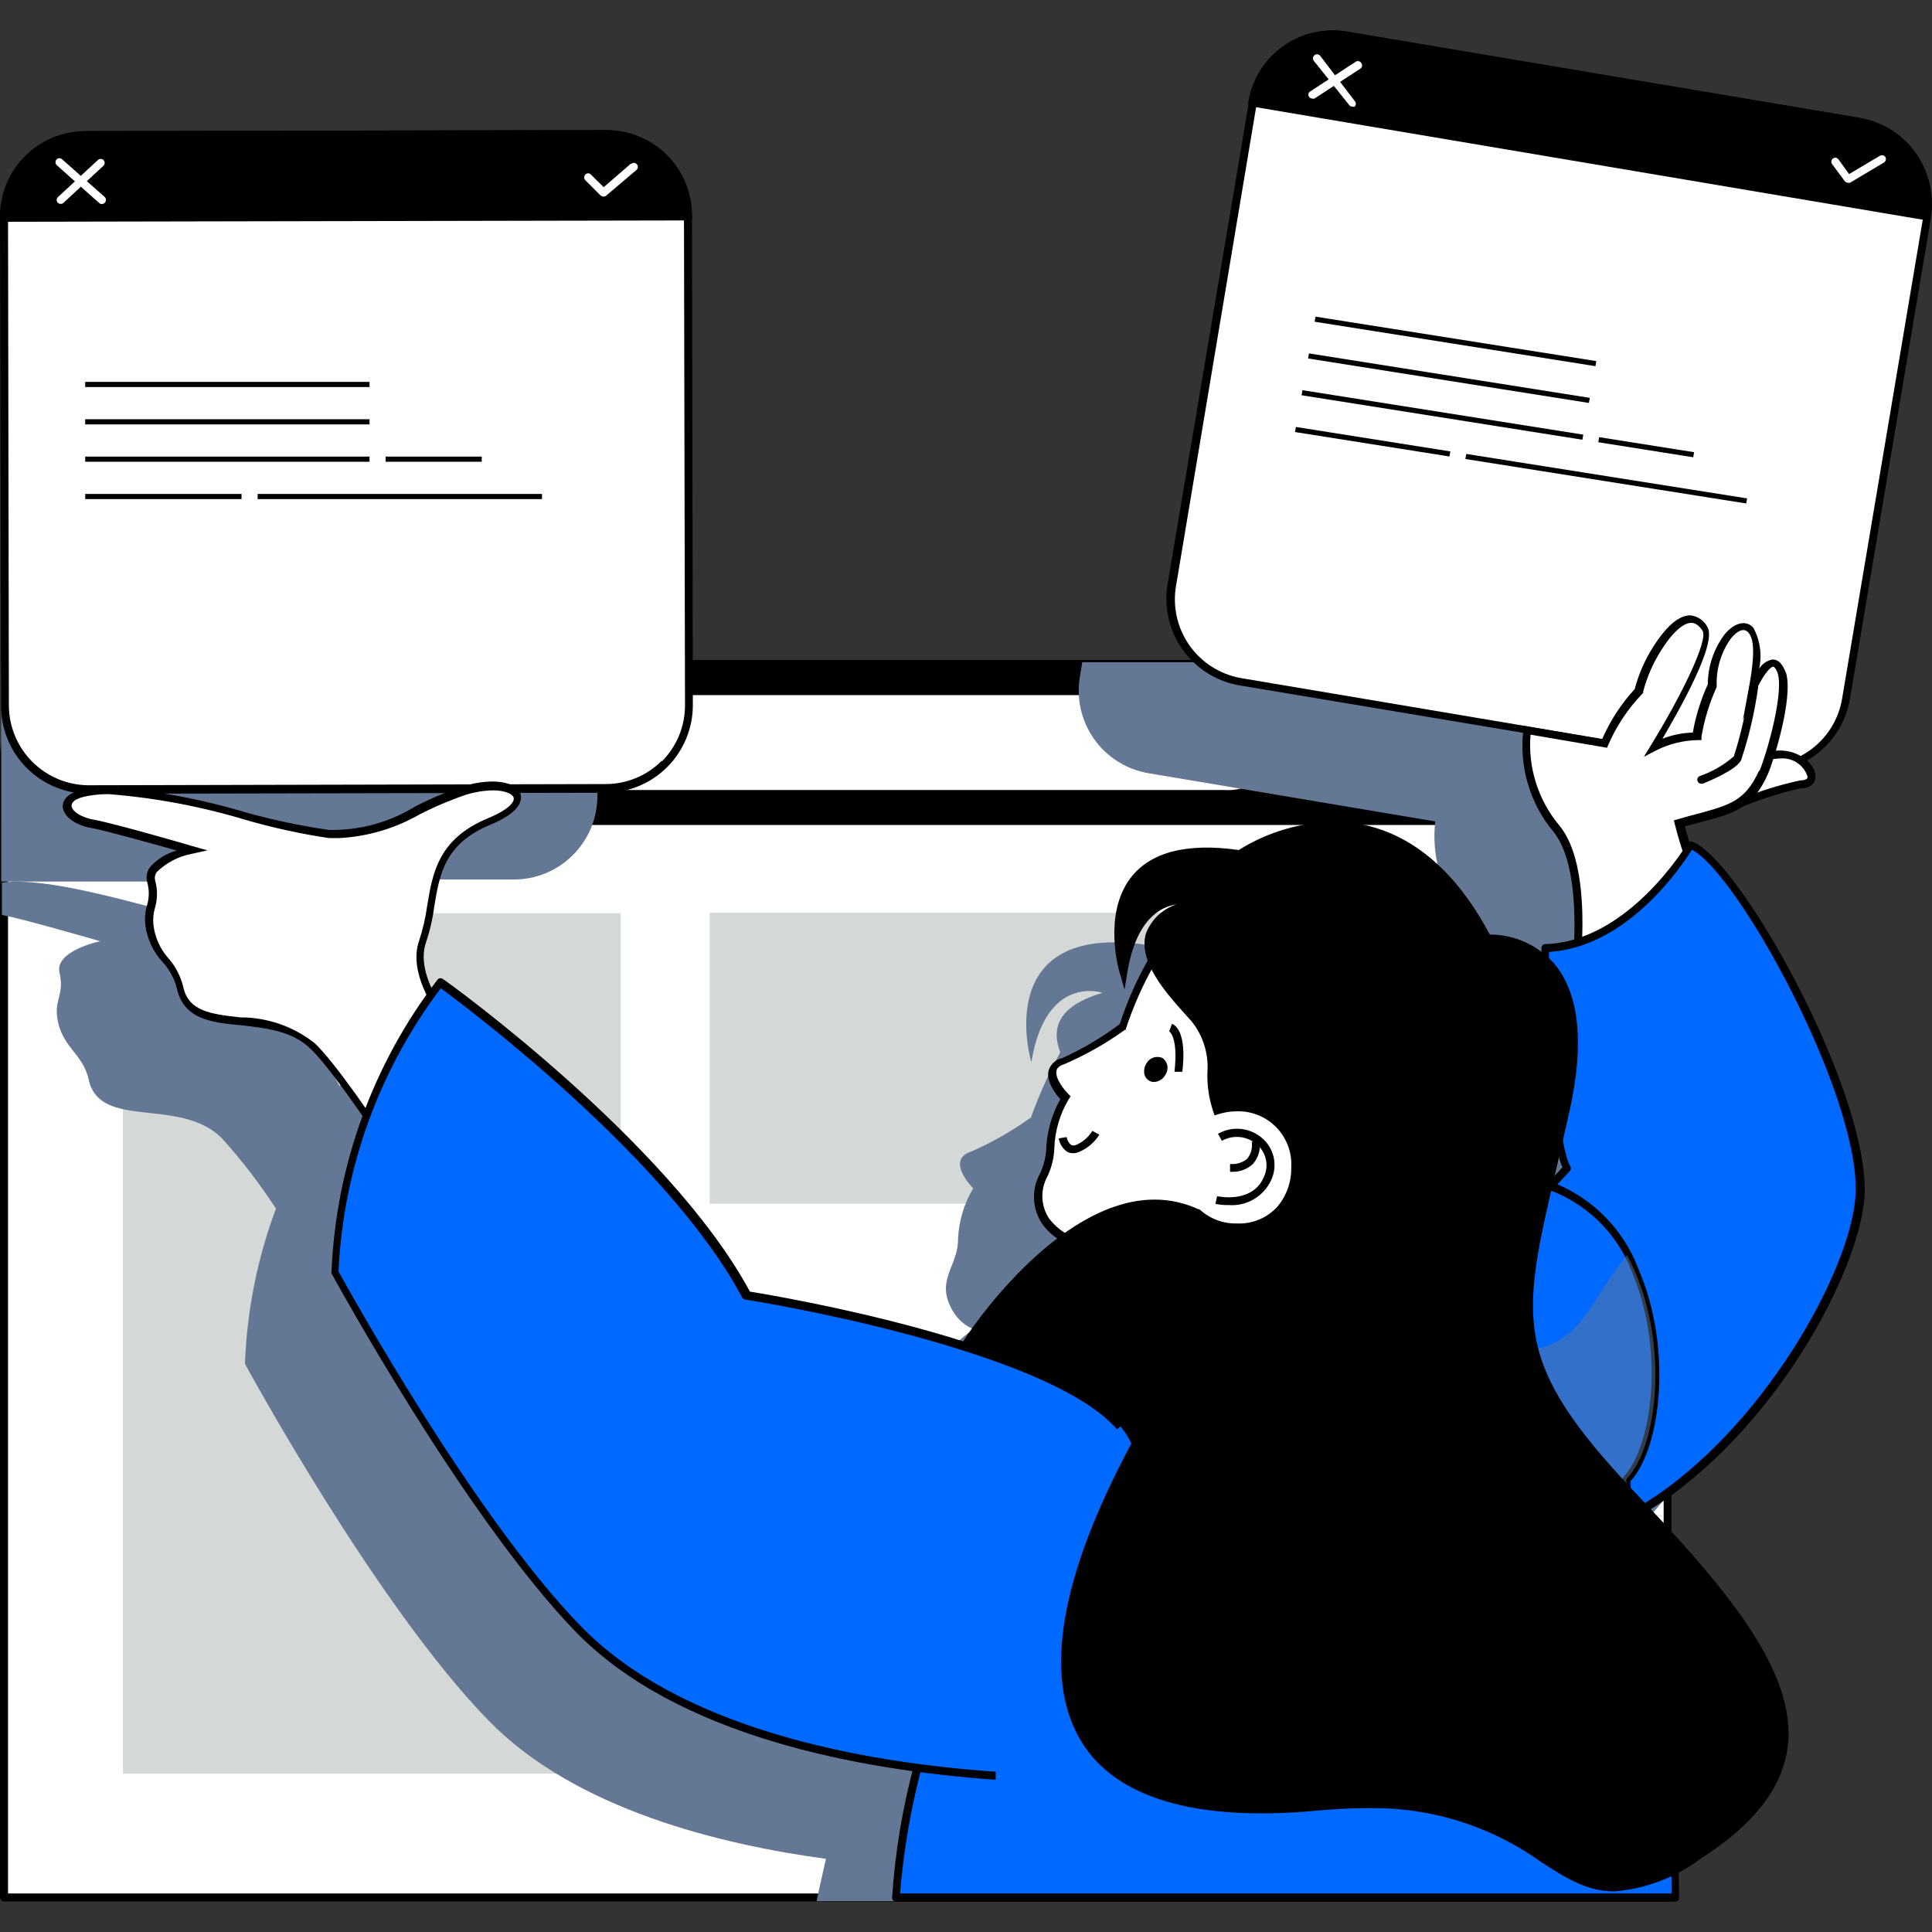
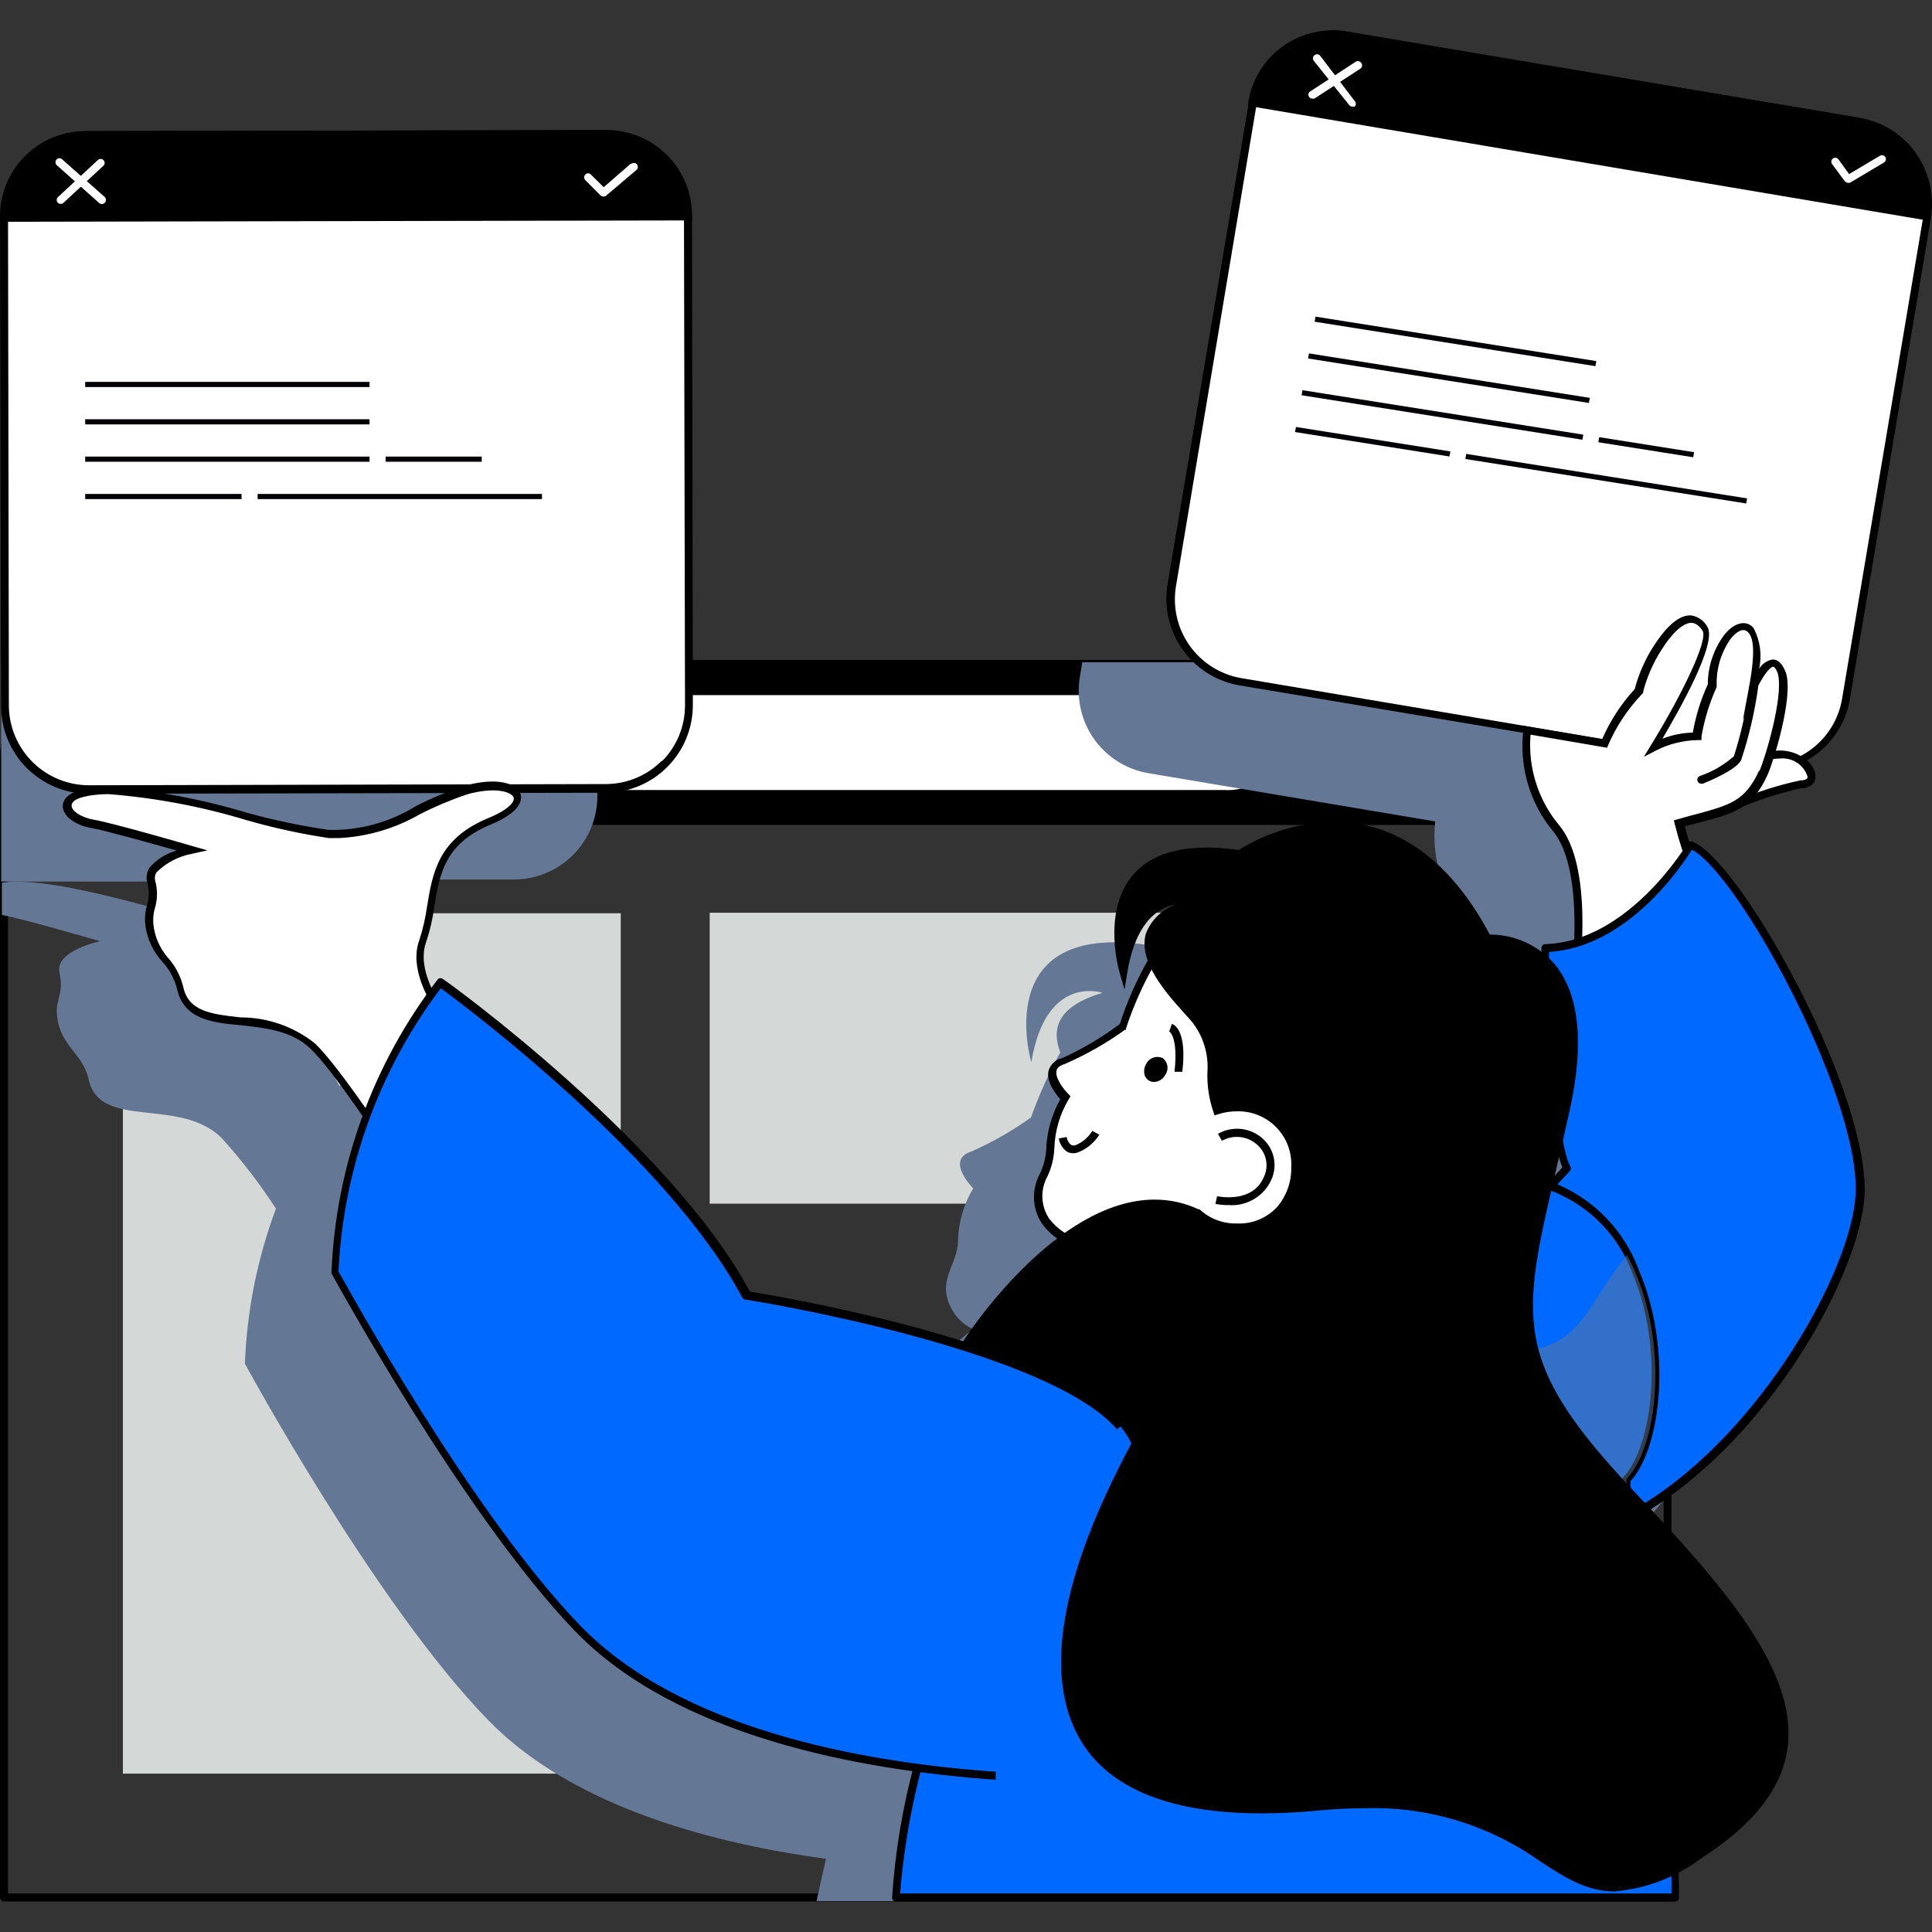
<svg xmlns="http://www.w3.org/2000/svg" width="120" height="120" viewBox="0 0 120 120" fill="none">
  <rect x="0" y="0" width="120" height="120" fill="#333333" stroke="none" />
-   <path d="M97.669 41.247H6.162C5.386 41.245 4.616 41.397 3.898 41.693C3.181 41.989 2.528 42.424 1.979 42.973C1.429 43.522 0.993 44.173 0.695 44.891C0.398 45.608 0.245 46.377 0.245 47.154V117.848H103.576V47.154C103.576 45.587 102.954 44.084 101.846 42.977C100.738 41.869 99.236 41.247 97.669 41.247Z" fill="white" />
  <path d="M97.669 40.993H6.162C4.529 40.996 2.963 41.646 1.809 42.801C0.654 43.956 0.004 45.521 0.001 47.154V117.849C0.001 117.914 0.026 117.977 0.072 118.025C0.117 118.072 0.179 118.1 0.244 118.103H103.576C103.609 118.103 103.641 118.096 103.672 118.083C103.702 118.07 103.729 118.051 103.752 118.028C103.775 118.004 103.792 117.976 103.804 117.945C103.816 117.914 103.821 117.882 103.819 117.849V47.154C103.819 45.522 103.172 43.957 102.019 42.801C100.865 41.646 99.301 40.996 97.669 40.993ZM103.332 117.605H0.499V47.154C0.501 45.653 1.099 44.214 2.16 43.153C3.222 42.091 4.661 41.493 6.162 41.491H97.669C99.17 41.493 100.609 42.091 101.671 43.153C102.732 44.214 103.33 45.653 103.332 47.154V117.605Z" fill="black" />
  <path d="M97.669 41.247H6.162C5.386 41.245 4.616 41.397 3.898 41.693C3.181 41.989 2.528 42.424 1.979 42.973C1.429 43.522 0.993 44.173 0.695 44.891C0.398 45.608 0.245 46.377 0.245 47.154V50.996H103.576V47.154C103.576 45.587 102.954 44.084 101.846 42.977C100.738 41.869 99.236 41.247 97.669 41.247Z" fill="black" />
  <path d="M97.669 40.993H6.162C4.529 40.996 2.963 41.646 1.809 42.801C0.654 43.956 0.004 45.521 0.001 47.154L0.001 50.997C0.001 51.062 0.027 51.124 0.072 51.169C0.118 51.215 0.18 51.241 0.244 51.241H103.576C103.608 51.241 103.64 51.234 103.669 51.222C103.699 51.21 103.725 51.192 103.748 51.169C103.771 51.147 103.789 51.12 103.801 51.09C103.813 51.061 103.819 51.029 103.819 50.997V47.154C103.819 45.522 103.172 43.957 102.019 42.801C100.865 41.646 99.301 40.996 97.669 40.993ZM103.332 50.754H0.499V47.154C0.501 45.653 1.099 44.214 2.16 43.153C3.222 42.091 4.661 41.493 6.162 41.491H97.669C99.17 41.493 100.609 42.091 101.671 43.153C102.732 44.214 103.33 45.653 103.332 47.154V50.754Z" fill="black" />
  <path d="M94.133 48.827L94.482 49.176L97.108 46.561L96.748 46.212L94.133 48.827Z" fill="white" />
  <path d="M94.133 46.561L96.748 49.176L97.108 48.827L94.482 46.212L94.133 46.561Z" fill="white" />
  <path d="M90.375 45.958C90.028 45.954 89.689 46.053 89.399 46.242C89.109 46.431 88.882 46.703 88.746 47.022C88.611 47.34 88.573 47.692 88.638 48.032C88.703 48.373 88.868 48.686 89.111 48.932C89.354 49.179 89.666 49.347 90.005 49.416C90.344 49.485 90.697 49.452 91.017 49.321C91.338 49.189 91.612 48.965 91.805 48.677C91.997 48.39 92.1 48.051 92.1 47.705C92.1 47.245 91.919 46.804 91.596 46.477C91.273 46.15 90.834 45.964 90.375 45.958ZM90.375 48.954C90.128 48.954 89.886 48.881 89.681 48.743C89.475 48.606 89.315 48.411 89.221 48.183C89.126 47.955 89.102 47.703 89.15 47.461C89.198 47.219 89.317 46.996 89.492 46.822C89.666 46.647 89.889 46.528 90.131 46.48C90.373 46.431 90.625 46.456 90.853 46.551C91.081 46.645 91.276 46.805 91.413 47.011C91.551 47.216 91.624 47.458 91.624 47.705C91.624 48.036 91.492 48.354 91.258 48.588C91.024 48.822 90.706 48.954 90.375 48.954Z" fill="white" />
  <path d="M87.495 48.954H84.838V49.451H87.495V48.954Z" fill="white" />
  <path d="M76.126 42.962H10.746C9.903 42.962 9.096 43.297 8.5 43.892C7.904 44.488 7.57 45.295 7.57 46.138C7.57 46.98 7.904 47.788 8.5 48.383C9.096 48.979 9.903 49.314 10.746 49.314H76.126C76.968 49.314 77.776 48.979 78.371 48.383C78.967 47.788 79.302 46.98 79.302 46.138C79.302 45.295 78.967 44.488 78.371 43.892C77.776 43.297 76.968 42.962 76.126 42.962Z" fill="white" />
  <path d="M76.126 42.719H10.746C10.278 42.693 9.809 42.763 9.368 42.924C8.927 43.085 8.524 43.335 8.183 43.657C7.842 43.98 7.571 44.369 7.385 44.8C7.2 45.231 7.104 45.695 7.104 46.164C7.104 46.634 7.2 47.098 7.385 47.529C7.571 47.96 7.842 48.349 8.183 48.671C8.524 48.994 8.927 49.243 9.368 49.405C9.809 49.566 10.278 49.636 10.746 49.61H76.126C76.595 49.636 77.064 49.566 77.504 49.405C77.945 49.243 78.348 48.994 78.689 48.671C79.03 48.349 79.302 47.96 79.487 47.529C79.673 47.098 79.768 46.634 79.768 46.164C79.768 45.695 79.673 45.231 79.487 44.8C79.302 44.369 79.03 43.98 78.689 43.657C78.348 43.335 77.945 43.085 77.504 42.924C77.064 42.763 76.595 42.693 76.126 42.719ZM76.126 49.07H10.746C10.344 49.094 9.941 49.036 9.563 48.899C9.184 48.762 8.838 48.548 8.544 48.272C8.251 47.996 8.018 47.663 7.858 47.293C7.698 46.923 7.616 46.525 7.616 46.122C7.616 45.719 7.698 45.321 7.858 44.951C8.018 44.581 8.251 44.248 8.544 43.972C8.838 43.696 9.184 43.483 9.563 43.345C9.941 43.208 10.344 43.15 10.746 43.174H76.126C76.528 43.15 76.931 43.208 77.31 43.345C77.688 43.483 78.035 43.696 78.328 43.972C78.621 44.248 78.855 44.581 79.014 44.951C79.174 45.321 79.257 45.719 79.257 46.122C79.257 46.525 79.174 46.923 79.014 47.293C78.855 47.663 78.621 47.996 78.328 48.272C78.035 48.548 77.688 48.762 77.31 48.899C76.931 49.036 76.528 49.094 76.126 49.07Z" fill="black" />
  <path d="M38.556 56.724H7.634V110.163H38.556V56.724Z" fill="#D4D9D7" />
  <path d="M75.004 56.692H44.081V74.763H75.004V56.692Z" fill="#D4D9D7" />
  <g style="mix-blend-mode:multiply">
    <path d="M67.075 42.03C66.844 43.386 67.16 44.778 67.954 45.901C68.748 47.024 69.954 47.786 71.309 48.022L93.974 51.833L89.147 51.007C89.021 52.091 89.118 53.188 89.431 54.233C89.744 55.278 90.267 56.248 90.967 57.084C92.269 58.672 92.418 61.826 92.312 64.176C91.657 64.386 90.977 64.504 90.29 64.526C90.29 64.78 90.29 65.034 90.29 65.288C89.305 64.384 88.006 63.898 86.669 63.933C80.561 52.288 71.277 58.693 71.277 58.693C61.443 57.232 64.057 65.976 64.057 65.976C64.968 60.45 68.482 61.667 68.482 61.667C65.624 62.504 65.307 63.944 65.857 65.362C65.144 66.66 64.536 68.012 64.036 69.406C62.878 70.239 61.636 70.948 60.331 71.523C58.68 72.052 60.448 73.81 60.448 73.81C59.87 74.772 59.546 75.865 59.505 76.986C59.505 78.701 58.023 79.537 59.22 81.495C59.512 81.964 59.941 82.334 60.448 82.554C58.084 84.382 56.032 86.581 54.371 89.064C55.774 89.393 57.15 89.825 58.489 90.356L58.15 90.631C50.994 87.688 40.736 86.069 40.736 86.069C35.739 76.679 21.745 66.632 21.745 66.632C21.745 66.632 21.501 66.929 21.099 67.469C20.781 66.964 20.57 66.398 20.481 65.808C20.392 65.218 20.425 64.615 20.58 64.039C21.512 61.487 20.644 58.301 24.688 56.629C26.614 55.834 26.805 55.009 26.021 54.628H31.907C33.27 54.631 34.58 54.097 35.552 53.142C36.525 52.187 37.083 50.888 37.105 49.525V41.173H0.075V54.755H23.438C23.359 54.77 23.281 54.791 23.206 54.818C20.241 55.708 17.912 57.835 14.736 57.539C11.561 57.242 3.833 54.331 0.117 54.818V56.83C1.292 57.031 6.225 58.46 6.225 58.46C6.225 58.46 3.388 59.053 3.695 60.408C4.002 61.763 3.409 62.017 3.547 63.15C3.79 65.044 5.145 65.404 5.505 67.045C6.194 70.221 11.105 68.104 13.752 70.666C14.996 72.041 16.129 73.514 17.14 75.07C15.986 78.157 15.336 81.409 15.213 84.703C15.213 84.703 23.29 99.608 30.309 106.828C35.718 112.407 44.78 114.567 51.301 115.456C51.1 116.345 50.899 117.224 50.719 118.081H103.321L103.671 117.637V108.416C101.617 105.133 99.195 102.097 96.451 99.365L97.192 98.878C99.646 97.171 101.83 95.105 103.671 92.749V63.287C101.988 60.567 100.347 58.555 99.331 58.185L99.098 58.545C98.899 57.972 98.733 57.389 98.6 56.798C99.764 56.543 100.905 56.189 102.009 55.739C102.189 55.665 102.887 55.39 103.671 55.104V41.13H67.223L67.075 42.03ZM90.629 79.357L90.481 79.304C90.682 78.415 90.915 77.462 91.147 76.435C91.228 77.059 91.395 77.668 91.645 78.245L90.629 79.357Z" fill="#647794" />
  </g>
  <path d="M115.39 7.562L83.737 2.269C82.383 2.038 80.993 2.355 79.871 3.149C78.75 3.943 77.989 5.149 77.756 6.503L72.76 36.346C72.535 37.699 72.854 39.087 73.647 40.207C74.44 41.327 75.643 42.089 76.994 42.327L108.647 47.62C110.001 47.85 111.392 47.533 112.513 46.739C113.634 45.946 114.395 44.739 114.628 43.385L119.688 13.532C119.8 12.858 119.777 12.168 119.622 11.502C119.466 10.836 119.18 10.208 118.781 9.653C118.381 9.098 117.876 8.628 117.294 8.269C116.712 7.91 116.065 7.67 115.39 7.562Z" fill="white" />
  <path d="M115.475 7.318L83.822 2.025C83.523 1.953 83.219 1.907 82.912 1.888C81.624 1.886 80.377 2.343 79.395 3.178C78.414 4.012 77.761 5.168 77.555 6.44L72.516 36.303C72.283 37.726 72.622 39.183 73.459 40.357C74.296 41.531 75.563 42.327 76.984 42.57L108.636 47.863C108.937 47.915 109.242 47.94 109.547 47.938C110.832 47.94 112.076 47.486 113.057 46.656C114.038 45.826 114.692 44.674 114.903 43.407L119.932 13.543C120.158 12.128 119.818 10.68 118.983 9.514C118.149 8.349 116.888 7.56 115.475 7.318ZM119.445 13.533L114.416 43.396C114.225 44.549 113.631 45.596 112.738 46.35C111.846 47.105 110.715 47.517 109.547 47.514C109.27 47.514 108.994 47.493 108.721 47.45L77.068 42.115C75.777 41.885 74.63 41.154 73.876 40.081C73.123 39.008 72.824 37.68 73.046 36.388L78.042 6.524C78.233 5.371 78.827 4.322 79.719 3.566C80.611 2.81 81.743 2.395 82.912 2.396C83.189 2.399 83.465 2.424 83.737 2.47L115.39 7.763C116.038 7.87 116.657 8.105 117.213 8.455C117.769 8.804 118.25 9.261 118.627 9.798C119.004 10.335 119.271 10.942 119.411 11.583C119.552 12.224 119.563 12.887 119.445 13.533Z" fill="black" />
  <path d="M115.538 7.572L83.632 2.205C82.973 2.094 82.3 2.115 81.649 2.264C80.999 2.414 80.384 2.69 79.84 3.078C79.297 3.465 78.835 3.956 78.481 4.522C78.127 5.088 77.888 5.718 77.777 6.376L119.667 13.437C119.894 12.112 119.588 10.751 118.814 9.652C118.04 8.553 116.862 7.805 115.538 7.572Z" fill="black" />
  <path d="M115.58 7.329L83.716 1.962C83.422 1.911 83.125 1.886 82.827 1.888C81.558 1.871 80.326 2.311 79.354 3.127C78.383 3.943 77.737 5.081 77.534 6.334V6.577L119.878 13.723V13.479C120.001 12.788 119.985 12.079 119.831 11.394C119.677 10.708 119.388 10.061 118.981 9.488C118.574 8.916 118.057 8.43 117.461 8.059C116.864 7.689 116.2 7.44 115.506 7.329H115.58ZM119.497 13.151L78.105 6.175C78.34 5.099 78.937 4.135 79.796 3.446C80.655 2.756 81.725 2.382 82.827 2.385C83.096 2.386 83.365 2.407 83.631 2.449L115.496 7.816C116.773 8.026 117.915 8.734 118.671 9.785C119.358 10.764 119.652 11.965 119.497 13.151Z" fill="black" />
  <path d="M116.777 9.669L114.85 10.812L114.194 9.901C114.156 9.848 114.099 9.812 114.034 9.801C113.969 9.79 113.903 9.805 113.85 9.843C113.797 9.881 113.76 9.939 113.75 10.003C113.739 10.068 113.754 10.134 113.792 10.187L114.575 11.246C114.599 11.277 114.63 11.302 114.664 11.321C114.699 11.339 114.737 11.35 114.776 11.352C114.818 11.361 114.861 11.361 114.903 11.352L117.02 10.092C117.075 10.057 117.114 10.002 117.13 9.939C117.146 9.876 117.137 9.81 117.105 9.753C117.07 9.701 117.018 9.664 116.957 9.648C116.897 9.633 116.833 9.64 116.777 9.669Z" fill="white" />
  <path d="M81.981 3.444C81.936 3.401 81.877 3.375 81.815 3.373C81.753 3.37 81.692 3.39 81.644 3.429C81.596 3.468 81.564 3.524 81.554 3.585C81.544 3.646 81.556 3.709 81.589 3.761L83.801 6.524C83.823 6.555 83.851 6.579 83.884 6.596C83.918 6.613 83.955 6.621 83.992 6.619C84.039 6.638 84.093 6.638 84.14 6.619C84.163 6.597 84.182 6.57 84.195 6.54C84.207 6.51 84.214 6.477 84.214 6.445C84.214 6.412 84.207 6.38 84.195 6.35C84.182 6.32 84.163 6.293 84.14 6.27L81.981 3.444Z" fill="white" />
  <path d="M84.171 3.857L81.334 5.709C81.301 5.744 81.278 5.788 81.269 5.835C81.261 5.883 81.267 5.932 81.286 5.976C81.305 6.02 81.337 6.058 81.378 6.084C81.418 6.11 81.466 6.123 81.514 6.122C81.555 6.136 81.6 6.136 81.641 6.122L84.489 4.269C84.516 4.252 84.54 4.23 84.558 4.203C84.577 4.177 84.59 4.147 84.597 4.116C84.604 4.084 84.604 4.052 84.599 4.02C84.593 3.988 84.581 3.958 84.563 3.931C84.545 3.897 84.52 3.867 84.489 3.844C84.458 3.822 84.423 3.806 84.385 3.799C84.347 3.792 84.309 3.793 84.272 3.803C84.235 3.813 84.2 3.832 84.171 3.857Z" fill="white" />
  <path d="M98.844 13.341C96.026 12.84 93.123 13.184 90.502 14.332C87.88 15.48 85.658 17.38 84.116 19.791C82.573 22.202 81.781 25.016 81.838 27.877C81.895 30.738 82.799 33.519 84.436 35.866C86.073 38.214 88.37 40.023 91.035 41.066C93.7 42.108 96.615 42.337 99.41 41.723C102.205 41.109 104.756 39.68 106.739 37.617C108.723 35.554 110.05 32.949 110.552 30.131C111.224 26.352 110.368 22.462 108.173 19.313C105.977 16.165 102.622 14.017 98.844 13.341Z" fill="white" />
  <path d="M94.916 35.34C91.61 34.746 88.2 35.322 85.272 36.97C87.451 39.529 90.451 41.251 93.759 41.842C97.067 42.433 100.477 41.856 103.407 40.21C101.227 37.65 98.226 35.929 94.916 35.34Z" fill="white" />
  <path d="M93.445 32.202L92.839 35.588C92.67 36.532 93.298 37.434 94.242 37.603L94.774 37.699C95.717 37.867 96.62 37.239 96.788 36.295L97.395 32.909C97.564 31.965 96.936 31.063 95.992 30.894L95.46 30.799C94.516 30.63 93.614 31.258 93.445 32.202Z" fill="white" />
  <path d="M97.701 19.757C94.409 19.164 91.169 21.874 90.46 25.812C90.277 26.613 90.258 27.443 90.405 28.252C90.552 29.06 90.862 29.83 91.316 30.515C91.77 31.201 92.358 31.786 93.045 32.237C93.733 32.688 94.504 32.994 95.313 33.138C96.122 33.281 96.952 33.259 97.752 33.072C98.552 32.885 99.306 32.538 99.968 32.051C100.63 31.564 101.186 30.947 101.602 30.239C102.019 29.53 102.287 28.745 102.391 27.93C103.1 24.013 100.993 20.339 97.701 19.757Z" fill="white" />
  <path d="M37.529 8.324L5.432 8.398C4.75 8.398 4.075 8.533 3.446 8.794C2.816 9.056 2.245 9.439 1.764 9.922C1.283 10.405 0.902 10.978 0.643 11.609C0.384 12.239 0.252 12.915 0.255 13.596V43.873C0.261 45.25 0.812 46.569 1.788 47.542C2.764 48.514 4.086 49.06 5.463 49.06L37.56 48.996C38.938 48.991 40.258 48.439 41.23 47.463C42.202 46.487 42.748 45.166 42.748 43.788L42.737 13.533C42.737 12.151 42.188 10.826 41.212 9.85C40.235 8.873 38.91 8.324 37.529 8.324Z" fill="white" />
  <path d="M37.529 8.081L5.432 8.144C3.99 8.152 2.611 8.73 1.593 9.751C0.576 10.773 0.004 12.155 0.001 13.596L0.064 43.872C0.073 45.312 0.649 46.69 1.668 47.707C2.687 48.724 4.066 49.297 5.506 49.303L37.603 49.239C38.318 49.238 39.025 49.096 39.684 48.821C40.344 48.547 40.943 48.145 41.447 47.638C41.952 47.132 42.351 46.532 42.624 45.871C42.896 45.21 43.035 44.502 43.034 43.788L42.981 13.532C42.981 12.086 42.406 10.7 41.384 9.677C40.361 8.655 38.975 8.081 37.529 8.081ZM41.107 47.249C40.65 47.71 40.105 48.075 39.505 48.324C38.906 48.573 38.263 48.701 37.614 48.7L5.516 48.774C4.211 48.771 2.96 48.256 2.031 47.339C1.102 46.422 0.571 45.177 0.551 43.872L0.499 13.596C0.497 12.947 0.624 12.304 0.871 11.703C1.118 11.103 1.481 10.557 1.939 10.097C2.397 9.637 2.941 9.272 3.541 9.022C4.14 8.772 4.782 8.643 5.432 8.642L37.539 8.568C38.19 8.569 38.834 8.698 39.435 8.949C40.035 9.199 40.581 9.565 41.04 10.026C41.499 10.487 41.862 11.034 42.11 11.636C42.358 12.237 42.485 12.882 42.483 13.532L42.547 43.809C42.548 44.456 42.422 45.096 42.175 45.694C41.928 46.292 41.565 46.835 41.107 47.292V47.249Z" fill="black" />
  <path d="M37.635 8.324L5.294 8.388C3.942 8.402 2.652 8.951 1.705 9.916C0.758 10.88 0.233 12.181 0.244 13.533L42.737 13.448C42.741 12.776 42.612 12.109 42.358 11.487C42.103 10.865 41.728 10.299 41.253 9.823C40.779 9.347 40.215 8.969 39.594 8.712C38.973 8.455 38.307 8.323 37.635 8.324Z" fill="black" />
  <path d="M37.635 8.08L5.294 8.144C4.591 8.144 3.895 8.284 3.246 8.556C2.598 8.828 2.01 9.226 1.517 9.728C1.024 10.229 0.636 10.824 0.376 11.477C0.116 12.131 -0.012 12.829 0.001 13.532V13.776L42.981 13.691V13.447C42.991 12.742 42.859 12.041 42.594 11.387C42.33 10.733 41.936 10.138 41.438 9.638C40.94 9.138 40.347 8.742 39.694 8.475C39.041 8.207 38.34 8.073 37.635 8.08ZM0.498 13.236C0.563 12.004 1.095 10.842 1.986 9.989C2.877 9.135 4.06 8.653 5.294 8.641L37.614 8.567C38.852 8.571 40.043 9.047 40.942 9.899C41.841 10.751 42.381 11.914 42.451 13.151L0.498 13.236Z" fill="black" />
  <path d="M39.17 10.176L37.497 11.626L36.703 10.843C36.681 10.818 36.654 10.798 36.624 10.785C36.594 10.771 36.562 10.764 36.528 10.764C36.495 10.764 36.463 10.771 36.433 10.785C36.403 10.798 36.376 10.818 36.354 10.843C36.309 10.89 36.284 10.953 36.284 11.018C36.284 11.083 36.309 11.145 36.354 11.192L37.306 12.145C37.357 12.186 37.421 12.209 37.486 12.209C37.544 12.212 37.601 12.193 37.645 12.156L39.53 10.557C39.58 10.515 39.612 10.455 39.618 10.389C39.624 10.324 39.603 10.258 39.561 10.208C39.519 10.157 39.459 10.126 39.393 10.12C39.328 10.114 39.263 10.134 39.212 10.176H39.17Z" fill="white" />
  <path d="M3.865 9.901C3.842 9.878 3.815 9.859 3.785 9.846C3.755 9.834 3.723 9.827 3.69 9.827C3.657 9.827 3.625 9.834 3.595 9.846C3.565 9.859 3.538 9.878 3.515 9.901C3.471 9.948 3.446 10.011 3.446 10.076C3.446 10.141 3.471 10.203 3.515 10.25L6.162 12.611C6.205 12.652 6.262 12.674 6.321 12.675C6.357 12.674 6.392 12.666 6.425 12.652C6.457 12.637 6.487 12.616 6.511 12.59C6.556 12.543 6.581 12.48 6.581 12.415C6.581 12.35 6.556 12.288 6.511 12.241L3.865 9.901Z" fill="white" />
  <path d="M6.088 9.933L3.6 12.241C3.563 12.274 3.538 12.318 3.527 12.366C3.516 12.415 3.519 12.465 3.538 12.511C3.556 12.557 3.588 12.597 3.63 12.624C3.671 12.651 3.72 12.665 3.769 12.664C3.832 12.666 3.893 12.643 3.939 12.601L6.427 10.293C6.45 10.27 6.469 10.243 6.481 10.213C6.494 10.183 6.5 10.151 6.5 10.118C6.5 10.086 6.494 10.053 6.481 10.024C6.469 9.993 6.45 9.966 6.427 9.944C6.383 9.898 6.323 9.872 6.259 9.87C6.196 9.868 6.135 9.89 6.088 9.933Z" fill="white" />
  <path d="M34.824 36.885C37.866 29.539 34.378 21.117 27.032 18.074C19.686 15.031 11.264 18.52 8.221 25.866C5.178 33.212 8.667 41.634 16.013 44.677C23.359 47.719 31.781 44.231 34.824 36.885Z" fill="white" />
  <path d="M12.365 42.486C14.945 44.607 18.182 45.767 21.522 45.767C24.863 45.767 28.099 44.607 30.679 42.486C28.103 40.356 24.865 39.192 21.522 39.192C18.18 39.192 14.942 40.356 12.365 42.486Z" fill="white" />
  <path d="M21.787 34.663H21.268C20.309 34.663 19.532 35.44 19.532 36.399V39.797C19.532 40.756 20.309 41.533 21.268 41.533H21.787C22.746 41.533 23.523 40.756 23.523 39.797V36.399C23.523 35.44 22.746 34.663 21.787 34.663Z" fill="white" />
  <path d="M21.522 23.452C18.198 23.452 16.229 26.68 16.229 30.65C16.229 34.62 18.251 36.864 21.522 36.864C24.793 36.864 26.868 34.631 26.868 30.65C26.868 26.67 24.846 23.452 21.522 23.452Z" fill="white" />
  <path d="M74.189 56.025C72.179 58.264 70.664 60.9 69.743 63.764C68.581 64.597 67.336 65.306 66.027 65.881C64.376 66.4 66.144 68.157 66.144 68.157C65.567 69.119 65.242 70.212 65.201 71.333C65.201 73.037 63.73 73.874 64.915 75.832C66.292 78.076 70.209 76.531 70.209 81.496C70.209 81.496 79.969 82.777 85.929 81.909C91.889 81.04 86.077 56.025 74.189 56.025Z" fill="white" />
  <path d="M74.189 55.782H74.104L74.04 55.846C72.014 58.087 70.484 60.731 69.552 63.605C68.44 64.44 67.24 65.15 65.974 65.723C65.775 65.764 65.591 65.859 65.442 65.997C65.293 66.135 65.184 66.311 65.127 66.506C64.968 67.173 65.572 67.956 65.857 68.274C65.314 69.246 65.012 70.336 64.979 71.45C64.94 71.965 64.804 72.468 64.576 72.932C64.322 73.407 64.201 73.942 64.225 74.48C64.249 75.019 64.418 75.541 64.714 75.991C65.29 76.787 66.137 77.344 67.096 77.558C68.567 78.087 69.965 78.617 69.965 81.528V81.75H70.176C73.727 82.193 77.301 82.433 80.879 82.47C82.581 82.487 84.283 82.384 85.971 82.163C87.855 81.888 88.776 79.474 88.49 75.547C87.866 67.522 82.467 55.782 74.189 55.782ZM85.897 81.718C84.233 81.93 82.556 82.029 80.879 82.015C77.392 81.969 73.911 81.725 70.452 81.284C70.378 78.193 68.726 77.6 67.276 77.05C66.433 76.855 65.684 76.372 65.159 75.684C64.903 75.293 64.759 74.84 64.744 74.373C64.729 73.906 64.843 73.444 65.074 73.038C65.324 72.495 65.464 71.909 65.487 71.312C65.523 70.236 65.833 69.187 66.387 68.263L66.493 68.094L66.355 67.946C66.122 67.723 65.508 66.972 65.624 66.506C65.624 66.432 65.688 66.22 66.143 66.083C67.457 65.511 68.706 64.802 69.869 63.965H69.933V63.891C70.852 61.104 72.316 58.527 74.242 56.312C81.874 56.417 87.368 67.628 88.004 75.674C88.258 79.167 87.474 81.485 85.897 81.718Z" fill="black" />
  <path d="M72.791 63.594L72.622 64.06C72.622 64.06 73.193 64.378 72.95 66.569H73.437C73.733 64.028 72.95 63.647 72.791 63.594Z" fill="black" />
  <path d="M75.65 70.423L75.894 70.857C76.236 70.665 76.63 70.584 77.021 70.626C77.412 70.667 77.78 70.829 78.074 71.09C78.355 71.33 78.549 71.656 78.628 72.017C78.706 72.378 78.664 72.755 78.508 73.09C77.81 74.763 75.692 74.318 75.597 74.297L75.491 74.773C75.756 74.83 76.026 74.855 76.296 74.848C76.848 74.893 77.4 74.767 77.877 74.486C78.355 74.206 78.734 73.785 78.963 73.281C79.162 72.848 79.215 72.362 79.114 71.896C79.013 71.43 78.763 71.01 78.402 70.698C78.029 70.371 77.564 70.169 77.07 70.12C76.577 70.07 76.08 70.176 75.65 70.423Z" fill="black" />
-   <path d="M77.746 70.92C77.777 71.106 77.767 71.297 77.718 71.48C77.668 71.663 77.581 71.833 77.46 71.978C77.313 72.099 77.144 72.188 76.962 72.243C76.781 72.297 76.59 72.315 76.401 72.296V72.783H76.528C76.996 72.796 77.45 72.629 77.799 72.317C77.975 72.126 78.106 71.896 78.181 71.647C78.256 71.398 78.274 71.135 78.233 70.877L77.746 70.92Z" fill="black" />
  <path d="M109.26 47.186C106.709 48.425 107.641 50.087 107.641 50.087C108.991 49.508 110.39 49.051 111.822 48.721C113.548 48.721 111.801 45.948 109.26 47.186Z" fill="white" />
  <path d="M110.552 46.614C110.062 46.62 109.58 46.74 109.144 46.964C108.732 47.121 108.358 47.362 108.044 47.672C107.731 47.982 107.485 48.353 107.323 48.763C107.244 48.998 107.213 49.247 107.231 49.494C107.249 49.741 107.317 49.982 107.429 50.203L107.535 50.394L107.736 50.309C109.054 49.736 110.422 49.286 111.822 48.964C112.063 48.98 112.302 48.913 112.5 48.774C112.583 48.709 112.651 48.625 112.697 48.53C112.743 48.434 112.766 48.329 112.765 48.223C112.765 47.482 111.791 46.614 110.552 46.614ZM112.214 48.382C112.102 48.446 111.973 48.476 111.844 48.467C110.456 48.761 109.101 49.194 107.8 49.758C107.715 49.479 107.715 49.18 107.8 48.901C107.946 48.559 108.16 48.25 108.43 47.993C108.699 47.737 109.018 47.538 109.366 47.408C109.733 47.217 110.139 47.116 110.552 47.112C110.922 47.074 111.293 47.163 111.605 47.365C111.917 47.568 112.151 47.87 112.267 48.223C112.273 48.252 112.271 48.282 112.262 48.31C112.252 48.338 112.236 48.362 112.214 48.382Z" fill="black" />
  <path d="M108.869 42.771C109.62 38.696 108.35 38.346 107.355 39.595C106.72 40.48 106.39 41.546 106.413 42.634C105.951 43.646 105.62 44.713 105.428 45.809C104.49 45.816 103.565 46.04 102.729 46.466C102.729 46.466 106.614 40.178 105.905 39.119C104.846 37.52 103.406 39.585 102.94 40.315C102.41 41.138 102.02 42.043 101.787 42.994C100.89 43.94 100.172 45.041 99.669 46.243L94.853 45.418C94.727 46.502 94.822 47.601 95.133 48.647C95.445 49.693 95.965 50.666 96.663 51.505C98.897 54.194 97.721 61.498 97.721 61.498C102.03 63.065 106.614 57.031 106.614 57.031C105.561 55.2 104.774 53.229 104.274 51.177C106.931 50.372 108.382 50.478 109.483 48.001C109.832 47.228 111.028 43.343 110.615 41.893C110.097 39.998 108.869 42.771 108.869 42.771Z" fill="white" />
  <path d="M110.097 40.961C109.924 40.993 109.76 41.062 109.616 41.162C109.472 41.263 109.351 41.392 109.261 41.543C109.451 40.682 109.327 39.781 108.911 39.003C108.488 38.495 107.757 38.643 107.133 39.384C106.45 40.282 106.079 41.378 106.074 42.507C105.638 43.462 105.324 44.468 105.143 45.502C104.497 45.518 103.859 45.647 103.258 45.884C104.317 44.073 106.688 39.913 106.042 38.928C105.938 38.733 105.786 38.565 105.602 38.442C105.417 38.318 105.205 38.242 104.984 38.219C104.095 38.219 103.258 39.278 102.708 40.135C102.179 40.958 101.783 41.858 101.533 42.803C100.69 43.72 100.006 44.772 99.511 45.915L94.62 45.079V45.333C94.483 46.456 94.577 47.594 94.896 48.679C95.214 49.764 95.751 50.772 96.473 51.642C98.59 54.215 97.531 61.371 97.531 61.445V61.636L97.722 61.71C98.224 61.892 98.754 61.985 99.288 61.985C103.184 61.985 106.699 57.359 106.9 57.158L106.995 57.031L106.911 56.893C105.923 55.141 105.161 53.27 104.645 51.325L105.767 51.029C107.62 50.541 108.848 50.224 109.79 48.117C110.15 47.323 111.378 43.396 110.944 41.829C110.722 41.247 110.467 40.961 110.097 40.961ZM109.25 47.884C108.393 49.769 107.387 50.002 105.545 50.52C105.132 50.626 104.677 50.743 104.19 50.891L103.968 50.954L104.021 51.177C104.52 53.195 105.301 55.134 106.339 56.936C105.735 57.677 102.538 61.435 99.225 61.435C98.816 61.433 98.41 61.373 98.018 61.255C98.188 60.016 98.939 53.791 96.854 51.272C95.538 49.7 94.895 47.672 95.065 45.63L99.818 46.445L99.892 46.265C100.402 45.088 101.12 44.013 102.009 43.089L102.062 43.025V42.951C102.302 42.036 102.684 41.164 103.195 40.368C103.851 39.31 104.55 38.685 105.047 38.685C105.301 38.685 105.524 38.844 105.746 39.172C106.127 39.754 104.423 43.227 102.57 46.243L102.104 47.006L102.898 46.593C103.698 46.195 104.577 45.982 105.471 45.968H105.683V45.746C105.862 44.686 106.179 43.654 106.625 42.676V42.612V42.517C106.604 41.49 106.916 40.484 107.514 39.648C107.906 39.183 108.297 38.981 108.573 39.267C108.848 39.553 109.091 40.209 108.636 42.676L108.255 44.719L109.102 42.824C109.398 42.157 109.896 41.406 110.16 41.406C110.16 41.406 110.33 41.511 110.436 41.882C110.774 43.29 109.652 47.059 109.282 47.884H109.25Z" fill="black" />
  <path d="M108.943 42.432C108.879 42.423 108.814 42.439 108.76 42.476C108.707 42.513 108.67 42.57 108.658 42.633C108.471 44.107 108.148 45.56 107.694 46.974C107.075 47.517 106.356 47.934 105.577 48.202C105.547 48.214 105.52 48.231 105.496 48.253C105.473 48.276 105.455 48.302 105.442 48.332C105.429 48.361 105.422 48.393 105.422 48.425C105.421 48.458 105.427 48.489 105.439 48.519C105.457 48.567 105.489 48.608 105.531 48.636C105.572 48.664 105.622 48.679 105.672 48.678H105.757C106.096 48.541 107.79 47.852 108.139 47.228C108.628 45.76 108.983 44.251 109.197 42.718C109.204 42.682 109.202 42.645 109.192 42.609C109.182 42.574 109.164 42.541 109.14 42.514C109.115 42.486 109.085 42.465 109.051 42.45C109.017 42.436 108.98 42.43 108.943 42.432Z" fill="black" />
  <path d="M105.026 52.511C105.026 52.511 101.385 58.735 95.986 58.862C95.986 65.214 96.706 71.566 97.341 72.529C97.341 72.529 85.177 85.772 78.381 93.024C78.381 93.024 86.405 104.266 102.888 93.172C110.298 88.218 115.591 78.352 115.591 73.863C115.538 67.342 107.874 53.559 105.026 52.511Z" fill="#0069FF" />
  <path d="M105.111 52.278C105.055 52.258 104.993 52.259 104.936 52.28C104.88 52.301 104.833 52.342 104.804 52.395C104.804 52.395 101.184 58.492 95.975 58.641C95.913 58.643 95.853 58.67 95.81 58.715C95.767 58.761 95.742 58.821 95.743 58.884C95.743 64.579 96.356 70.973 97.045 72.508C95.774 73.874 84.564 86.08 78.201 92.929C78.165 92.974 78.145 93.03 78.145 93.088C78.145 93.146 78.165 93.202 78.201 93.247C79.56 94.864 81.261 96.159 83.182 97.037C85.102 97.916 87.194 98.357 89.306 98.328C93.541 98.328 98.156 96.677 103.068 93.395C110.743 88.229 115.824 78.236 115.824 73.885C115.782 67.162 107.98 53.337 105.111 52.278ZM102.751 92.982C97.966 96.158 93.445 97.841 89.306 97.841C87.299 97.864 85.312 97.447 83.483 96.62C81.655 95.794 80.029 94.577 78.72 93.056C85.453 85.858 97.394 72.815 97.521 72.72C97.552 72.675 97.568 72.621 97.568 72.567C97.568 72.512 97.552 72.459 97.521 72.413C96.928 71.471 96.219 65.363 96.208 59.127C101.078 58.831 104.423 53.834 105.09 52.776C107.948 54.279 115.263 67.596 115.263 73.832C115.295 78.172 110.023 88.091 102.751 92.982Z" fill="black" />
  <path d="M101.014 91.87C104.38 88.323 103.766 73.037 92.958 73.037C92.958 73.037 89.782 77.473 88.808 77.79C81.313 80.236 75.459 78.701 71.373 79.092C66.323 79.579 67.647 82.681 67.647 82.681C67.647 82.681 58.225 85.751 58.68 98.37C58.902 104.954 55.758 112.312 55.652 117.848H104.042C104.042 116.186 104.042 112.725 103.047 111.602C101.766 110.099 101.014 91.87 101.014 91.87Z" fill="#0069FF" />
  <path d="M101.268 92.008C103.205 89.89 103.862 83.708 101.797 78.902C101.137 77.096 99.931 75.54 98.348 74.45C96.764 73.359 94.88 72.788 92.958 72.815C92.92 72.816 92.883 72.826 92.849 72.844C92.816 72.863 92.788 72.889 92.767 72.921C91.55 74.615 89.38 77.367 88.734 77.579C85.676 78.557 82.48 79.036 79.27 78.997C78.01 78.997 76.856 78.997 75.734 78.902C74.275 78.807 72.811 78.807 71.351 78.902C69.414 79.082 68.176 79.675 67.572 80.638C67.406 80.931 67.299 81.254 67.259 81.588C67.219 81.923 67.246 82.262 67.339 82.586C65.878 83.168 58.045 86.82 58.436 98.391C58.369 102.132 57.825 105.85 56.817 109.454C56.07 112.202 55.598 115.017 55.409 117.859C55.409 117.924 55.431 117.988 55.472 118.039C55.522 118.083 55.586 118.109 55.652 118.113H104.041C104.106 118.113 104.168 118.087 104.214 118.042C104.259 117.996 104.285 117.934 104.285 117.87C104.285 115.964 104.232 112.576 103.226 111.444C102.221 110.311 101.628 99.28 101.268 92.008ZM55.906 117.605C56.124 114.886 56.592 112.193 57.304 109.559C58.32 105.911 58.864 102.147 58.923 98.359C58.51 86.09 67.625 82.988 67.752 82.956C67.818 82.932 67.871 82.882 67.9 82.819C67.916 82.788 67.924 82.753 67.924 82.718C67.924 82.683 67.916 82.649 67.9 82.618C67.796 82.334 67.753 82.032 67.775 81.731C67.797 81.429 67.883 81.136 68.027 80.871C68.525 80.056 69.668 79.548 71.425 79.389C72.864 79.293 74.307 79.293 75.745 79.389C76.867 79.389 78.031 79.495 79.302 79.495C82.563 79.553 85.812 79.085 88.924 78.108C89.888 77.79 92.566 74.149 93.159 73.365C94.962 73.361 96.722 73.913 98.199 74.945C99.677 75.978 100.8 77.441 101.416 79.135C103.364 83.793 102.686 89.753 100.834 91.743C100.793 91.794 100.77 91.857 100.77 91.923C100.844 93.797 101.564 110.237 102.888 111.761C103.512 112.492 103.851 114.62 103.819 117.605H55.906Z" fill="black" />
  <g style="mix-blend-mode:multiply" opacity="0.5">
    <path d="M101.056 77.949C98.124 81.665 98.367 83.666 93.646 84.089C88.924 84.513 74.591 84.195 74.474 84.163C75.363 84.809 81.651 89.615 83.43 92.632C86.606 97.925 89.993 104.986 101.659 102.816L101.014 91.87C103.141 89.679 103.671 82.745 101.056 77.949Z" fill="#647794" />
  </g>
  <path d="M87.993 93.352C84.008 91.796 80.368 89.472 77.28 86.513C75.056 84.576 73.458 83.179 71.669 83.401L71.733 83.888C73.299 83.698 74.834 85.031 76.951 86.884C80.104 89.883 83.811 92.238 87.866 93.818C89.778 94.568 91.805 94.983 93.858 95.046C98.78 95.046 100.569 92.082 100.569 92.04L100.146 91.796C100.146 91.796 97.15 96.697 87.993 93.352Z" fill="black" />
  <path d="M26.275 58.428C27.218 55.866 26.349 52.68 30.393 51.018C33.696 49.642 31.865 48.181 28.901 49.081C25.937 49.98 23.661 52.108 20.432 51.801C17.203 51.494 9.528 48.636 5.802 49.112C3.303 49.43 4.034 50.838 5.802 51.134C6.977 51.335 11.899 52.764 11.899 52.764C11.899 52.764 9.105 53.379 9.422 54.712C9.74 56.046 9.126 56.322 9.274 57.454C9.518 59.36 10.862 59.667 11.232 61.35C11.921 64.526 16.822 62.408 19.479 64.97C22.136 67.532 30.15 80.754 30.15 80.754L37.401 72.423C37.401 72.423 24.486 63.287 26.275 58.428Z" fill="white" />
  <path d="M26.466 58.513C26.709 57.794 26.879 57.053 26.974 56.3C27.302 54.299 27.62 52.404 30.447 51.229C32.267 50.478 32.416 49.758 32.352 49.398C32.246 48.869 31.558 48.541 30.563 48.541C29.959 48.553 29.36 48.653 28.785 48.837C27.758 49.173 26.76 49.591 25.799 50.086C24.186 51.084 22.318 51.591 20.422 51.547C18.714 51.3 17.024 50.946 15.361 50.488C12.535 49.634 9.625 49.091 6.681 48.869C6.362 48.864 6.044 48.881 5.728 48.922C4.151 49.123 3.907 49.716 3.896 50.065C3.896 50.668 4.638 51.251 5.686 51.431C6.543 51.579 9.497 52.415 10.979 52.828C10.325 53.006 9.739 53.375 9.295 53.886C9.209 54.016 9.15 54.161 9.123 54.315C9.095 54.468 9.1 54.625 9.137 54.776C9.276 55.246 9.276 55.746 9.137 56.215C9.013 56.627 8.977 57.06 9.031 57.486C9.145 58.328 9.514 59.115 10.089 59.741C10.524 60.21 10.834 60.782 10.989 61.403C11.402 63.287 13.106 63.52 14.98 63.679C16.536 63.859 18.156 64.028 19.299 65.15C21.904 67.659 29.886 80.754 29.97 80.892L30.15 81.178L37.804 72.37L37.582 72.222C37.423 72.126 24.804 63.171 26.466 58.513ZM30.14 80.341C28.922 78.341 22.031 67.162 19.553 64.801C18.241 63.758 16.614 63.191 14.938 63.192C13.138 62.991 11.709 62.832 11.381 61.297C11.212 60.602 10.87 59.961 10.386 59.434C9.908 58.862 9.61 58.163 9.528 57.422C9.491 57.066 9.527 56.706 9.634 56.364C9.79 55.813 9.79 55.231 9.634 54.681C9.614 54.594 9.611 54.504 9.628 54.416C9.644 54.329 9.679 54.246 9.729 54.172C10.333 53.58 11.1 53.182 11.931 53.029L12.884 52.817L11.953 52.553C11.751 52.489 6.998 51.113 5.823 50.912C4.987 50.764 4.436 50.34 4.447 50.044C4.458 49.747 4.817 49.504 5.844 49.377C6.139 49.341 6.436 49.324 6.734 49.324C9.634 49.551 12.502 50.091 15.287 50.933C16.976 51.42 18.694 51.795 20.432 52.055C20.644 52.055 20.866 52.055 21.067 52.055C22.825 51.963 24.537 51.459 26.064 50.584C26.999 50.104 27.969 49.694 28.965 49.356C29.497 49.192 30.049 49.103 30.605 49.091C31.399 49.091 31.855 49.324 31.907 49.557C31.96 49.79 31.653 50.266 30.298 50.827C27.218 52.108 26.868 54.225 26.53 56.279C26.431 56.998 26.268 57.706 26.043 58.396C24.349 63.044 35.263 71.184 37.052 72.465L30.14 80.341Z" fill="black" />
  <path d="M71.415 66.188C71.362 66.235 71.322 66.293 71.296 66.359C71.27 66.424 71.259 66.495 71.265 66.565C71.271 66.635 71.293 66.703 71.33 66.763C71.367 66.824 71.417 66.875 71.477 66.912C71.536 66.95 71.604 66.973 71.674 66.98C71.744 66.987 71.815 66.977 71.881 66.952C71.947 66.927 72.006 66.887 72.054 66.835C72.101 66.783 72.136 66.721 72.156 66.653C72.209 66.606 72.249 66.548 72.275 66.482C72.301 66.417 72.312 66.346 72.306 66.276C72.3 66.206 72.278 66.138 72.241 66.078C72.204 66.017 72.154 65.967 72.094 65.929C72.035 65.892 71.967 65.868 71.897 65.862C71.827 65.855 71.756 65.864 71.69 65.889C71.624 65.914 71.565 65.954 71.517 66.006C71.47 66.058 71.435 66.12 71.415 66.188Z" fill="black" />
  <path d="M71.203 66.061C71.096 66.227 71.048 66.425 71.066 66.622C71.073 66.719 71.102 66.814 71.151 66.899C71.201 66.983 71.269 67.055 71.352 67.109C71.449 67.172 71.563 67.205 71.68 67.204C71.821 67.198 71.959 67.156 72.079 67.082C72.2 67.008 72.299 66.904 72.368 66.781C72.487 66.62 72.538 66.419 72.51 66.221C72.483 66.023 72.378 65.844 72.219 65.722C72.039 65.636 71.833 65.624 71.643 65.687C71.454 65.75 71.296 65.884 71.203 66.061ZM71.944 66.516C71.849 66.685 71.69 66.738 71.616 66.696C71.583 66.661 71.561 66.617 71.553 66.569C71.55 66.48 71.572 66.392 71.616 66.315C71.645 66.265 71.685 66.222 71.732 66.189C71.78 66.156 71.834 66.134 71.891 66.124H71.955C71.987 66.188 72.05 66.357 71.987 66.516H71.944Z" fill="black" />
  <path d="M46.442 80.458C41.435 71.058 27.451 61.022 27.451 61.022C23.448 66.193 21.157 72.484 20.898 79.018C20.898 79.018 29.007 93.913 35.994 101.133C42.981 108.353 56.108 109.866 61.951 110.269L69.679 88.588C65.18 83.401 46.442 80.458 46.442 80.458Z" fill="#0069FF" />
  <path d="M46.58 80.225C41.562 70.92 27.715 60.916 27.525 60.821C27.48 60.78 27.421 60.757 27.36 60.757C27.3 60.757 27.241 60.78 27.196 60.821C23.177 66.044 20.87 72.381 20.591 78.966C20.581 79.007 20.581 79.051 20.591 79.093C20.675 79.241 28.784 94.114 35.729 101.324C42.081 107.876 53.44 109.951 61.845 110.544V110.047C53.524 109.464 42.292 107.411 36.057 100.985C29.377 94.104 21.596 80.003 21.025 78.966C21.323 72.599 23.537 66.47 27.376 61.382C29.06 62.61 41.498 71.968 46.103 80.596C46.123 80.628 46.149 80.656 46.18 80.678C46.211 80.7 46.246 80.715 46.283 80.723C46.474 80.723 64.989 83.708 69.382 88.779L69.753 88.451C65.497 83.401 48.369 80.511 46.58 80.225Z" fill="black" />
  <path d="M97.234 68.993C99.743 57.74 92.375 58.291 92.375 58.291C86.267 46.646 76.972 52.998 76.972 52.998C67.148 51.547 69.753 60.281 69.753 60.281C70.663 54.755 74.188 55.972 74.188 55.972C68.504 57.645 72.855 61.678 74.188 63.266C75.84 65.193 74.813 66.95 75.575 68.993C75.978 68.862 76.4 68.798 76.824 68.803C81.652 68.803 81.641 76.276 76.824 76.276C75.9 76.306 75.001 75.967 74.326 75.334C67.35 72.159 60.066 83.401 60.066 83.401C69.255 85.645 70.536 89.753 70.536 89.753C62.184 105.293 65.793 113.794 81.842 112.291C97.891 110.787 95.71 121.649 105.576 115.297C115.443 108.945 110.097 102.064 101.395 92.928C92.693 83.793 94.493 81.284 97.234 68.993Z" fill="black" />
  <path d="M96.684 72.518C96.927 71.46 97.203 70.295 97.478 69.046C98.41 64.886 98.113 61.826 96.61 59.942C96.111 59.346 95.488 58.868 94.783 58.541C94.079 58.213 93.311 58.044 92.534 58.047C89.464 52.267 85.579 51.039 82.859 51.039C80.763 51.076 78.717 51.684 76.941 52.796C73.691 52.331 71.415 52.934 70.197 54.564C68.504 56.84 69.499 60.26 69.541 60.408L69.848 61.466L70.017 60.408C70.568 57.115 72.05 56.332 73.066 56.173C72.635 56.317 72.241 56.555 71.913 56.87C71.586 57.185 71.332 57.569 71.171 57.994C70.684 59.72 72.421 61.668 73.574 62.949L74.019 63.446C74.735 64.343 75.083 65.478 74.993 66.622C74.972 67.449 75.097 68.273 75.364 69.057L75.438 69.279L75.671 69.205C76.047 69.084 76.44 69.024 76.835 69.025C77.291 69.014 77.744 69.098 78.166 69.271C78.588 69.444 78.969 69.703 79.286 70.032C79.603 70.36 79.847 70.751 80.005 71.179C80.162 71.607 80.229 72.063 80.201 72.518C80.218 73.399 79.918 74.255 79.355 74.932C79.04 75.285 78.65 75.563 78.214 75.746C77.778 75.929 77.307 76.013 76.835 75.991C75.973 76.016 75.136 75.7 74.506 75.112H74.442C73.59 74.715 72.662 74.509 71.722 74.509C65.582 74.509 60.077 82.903 59.865 83.253L59.675 83.549L60.014 83.634C68.165 85.582 70.007 89.054 70.272 89.657C65.836 97.925 64.788 104.118 67.096 108.056C69.213 111.677 74.252 113.169 81.821 112.46C82.88 112.365 83.822 112.312 84.743 112.312C88.666 112.188 92.52 113.36 95.71 115.646C97.234 116.631 98.547 117.478 100.273 117.478C102.227 117.317 104.095 116.605 105.661 115.424C108.964 113.307 110.721 111.031 111.039 108.48C111.61 103.737 107.069 98.507 101.511 92.653C93.858 84.544 94.461 81.993 96.684 72.518ZM110.584 108.511C110.298 110.904 108.615 113.063 105.439 115.106C103.951 116.233 102.174 116.915 100.315 117.075C98.738 117.075 97.531 116.303 96.017 115.329C92.751 112.987 88.802 111.788 84.785 111.92C83.843 111.92 82.848 111.92 81.821 112.058C74.411 112.746 69.626 111.338 67.572 107.897C65.328 104.16 66.429 97.925 70.748 89.901V89.806V89.71C70.748 89.541 69.351 85.561 60.437 83.359C61.496 81.866 66.439 75.133 71.69 75.133C72.544 75.135 73.387 75.316 74.167 75.662C74.881 76.328 75.828 76.686 76.803 76.658C77.862 76.658 78.877 76.237 79.625 75.489C80.374 74.74 80.794 73.725 80.794 72.667C80.794 71.608 80.374 70.593 79.625 69.844C78.877 69.096 77.862 68.676 76.803 68.676C76.446 68.68 76.091 68.726 75.745 68.813C75.563 68.144 75.478 67.453 75.49 66.76C75.598 65.493 75.219 64.232 74.432 63.234L73.987 62.726C72.929 61.593 71.277 59.699 71.69 58.227C71.923 57.412 72.749 56.777 74.294 56.332L75.035 56.12L74.305 55.866C74.017 55.775 73.717 55.732 73.416 55.739C72.357 55.739 70.642 56.216 69.816 59.19C69.545 57.728 69.832 56.217 70.621 54.956C71.68 53.463 73.892 52.934 76.973 53.389H77.068L77.153 53.326C78.869 52.251 80.844 51.658 82.869 51.611C86.659 51.611 89.792 53.919 92.185 58.481L92.259 58.629H92.418C93.145 58.606 93.868 58.748 94.531 59.045C95.195 59.342 95.783 59.786 96.25 60.344C97.658 62.102 97.923 65.023 97.033 69.025C96.748 70.274 96.483 71.428 96.229 72.487C94.016 81.93 93.349 84.777 101.247 93.13C106.667 98.814 111.155 103.949 110.584 108.469V108.511Z" fill="black" />
  <path d="M66.852 71.11C66.801 71.136 66.745 71.15 66.688 71.15C66.631 71.15 66.575 71.136 66.524 71.11C66.378 70.985 66.281 70.813 66.249 70.623L65.762 70.708C65.788 70.876 65.849 71.037 65.94 71.181C66.031 71.325 66.15 71.448 66.291 71.544C66.403 71.6 66.526 71.629 66.651 71.629C66.791 71.629 66.928 71.597 67.053 71.534C67.562 71.316 67.991 70.946 68.281 70.475L67.847 70.242C67.612 70.626 67.264 70.929 66.852 71.11Z" fill="black" />
  <path d="M22.952 23.72H5.292V24.04H22.952V23.72Z" fill="#030003" />
  <path d="M22.952 26.04H5.292V26.36H22.952V26.04Z" fill="#030003" />
  <path d="M22.952 28.36H5.292V28.68H22.952V28.36Z" fill="#030003" />
  <path d="M29.922 28.36H23.952V28.68H29.922V28.36Z" fill="#030003" />
  <path d="M15.002 30.68H5.292V31H15.002V30.68Z" fill="#030003" />
  <path d="M33.662 30.68H16.002V31H33.662V30.68Z" fill="#030003" />
  <path d="M99.151 22.428L81.709 19.667L81.653 19.982L99.095 22.743L99.151 22.428Z" fill="#030003" />
  <path d="M98.746 24.712L81.303 21.951L81.247 22.266L98.69 25.028L98.746 24.712Z" fill="#030003" />
  <path d="M98.341 26.997L80.898 24.235L80.843 24.55L98.285 27.312L98.341 26.997Z" fill="#030003" />
  <path d="M105.225 28.087L99.329 27.153L99.273 27.468L105.169 28.402L105.225 28.087Z" fill="#030003" />
  <path d="M90.084 28.038L80.493 26.52L80.437 26.835L90.028 28.353L90.084 28.038Z" fill="#030003" />
  <path d="M108.515 30.956L91.072 28.194L91.016 28.509L108.459 31.271L108.515 30.956Z" fill="#030003" />
</svg>